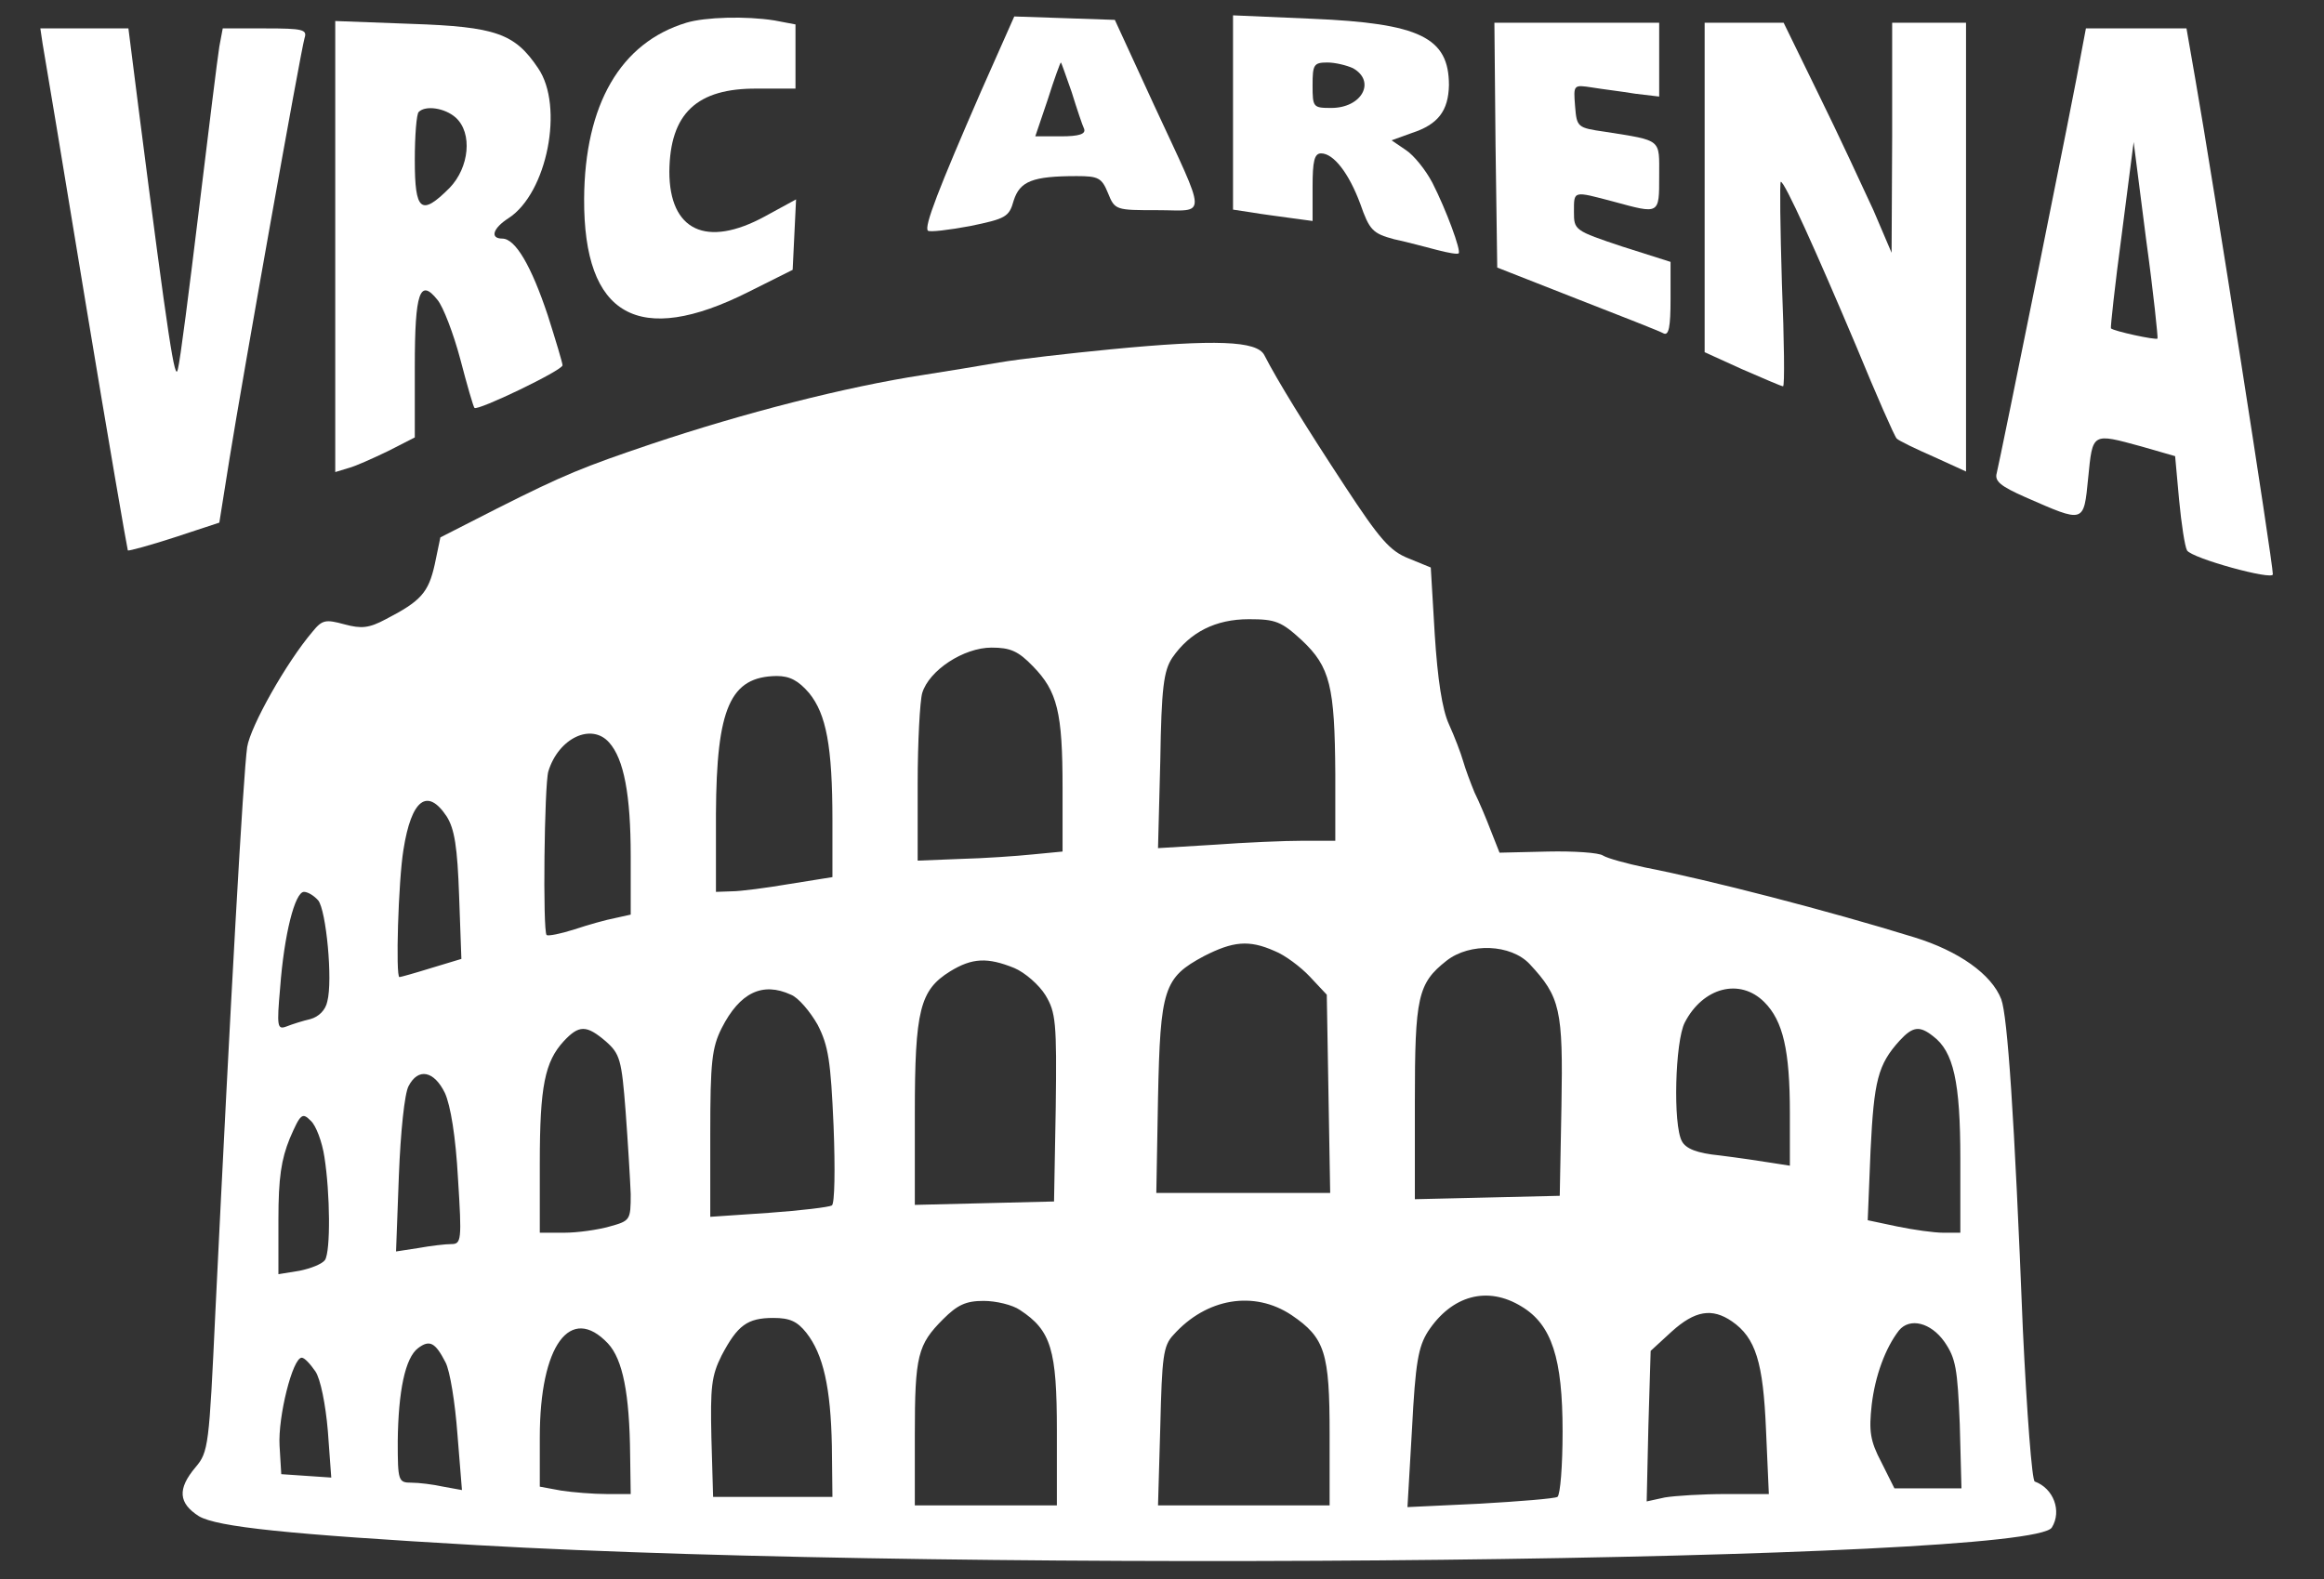
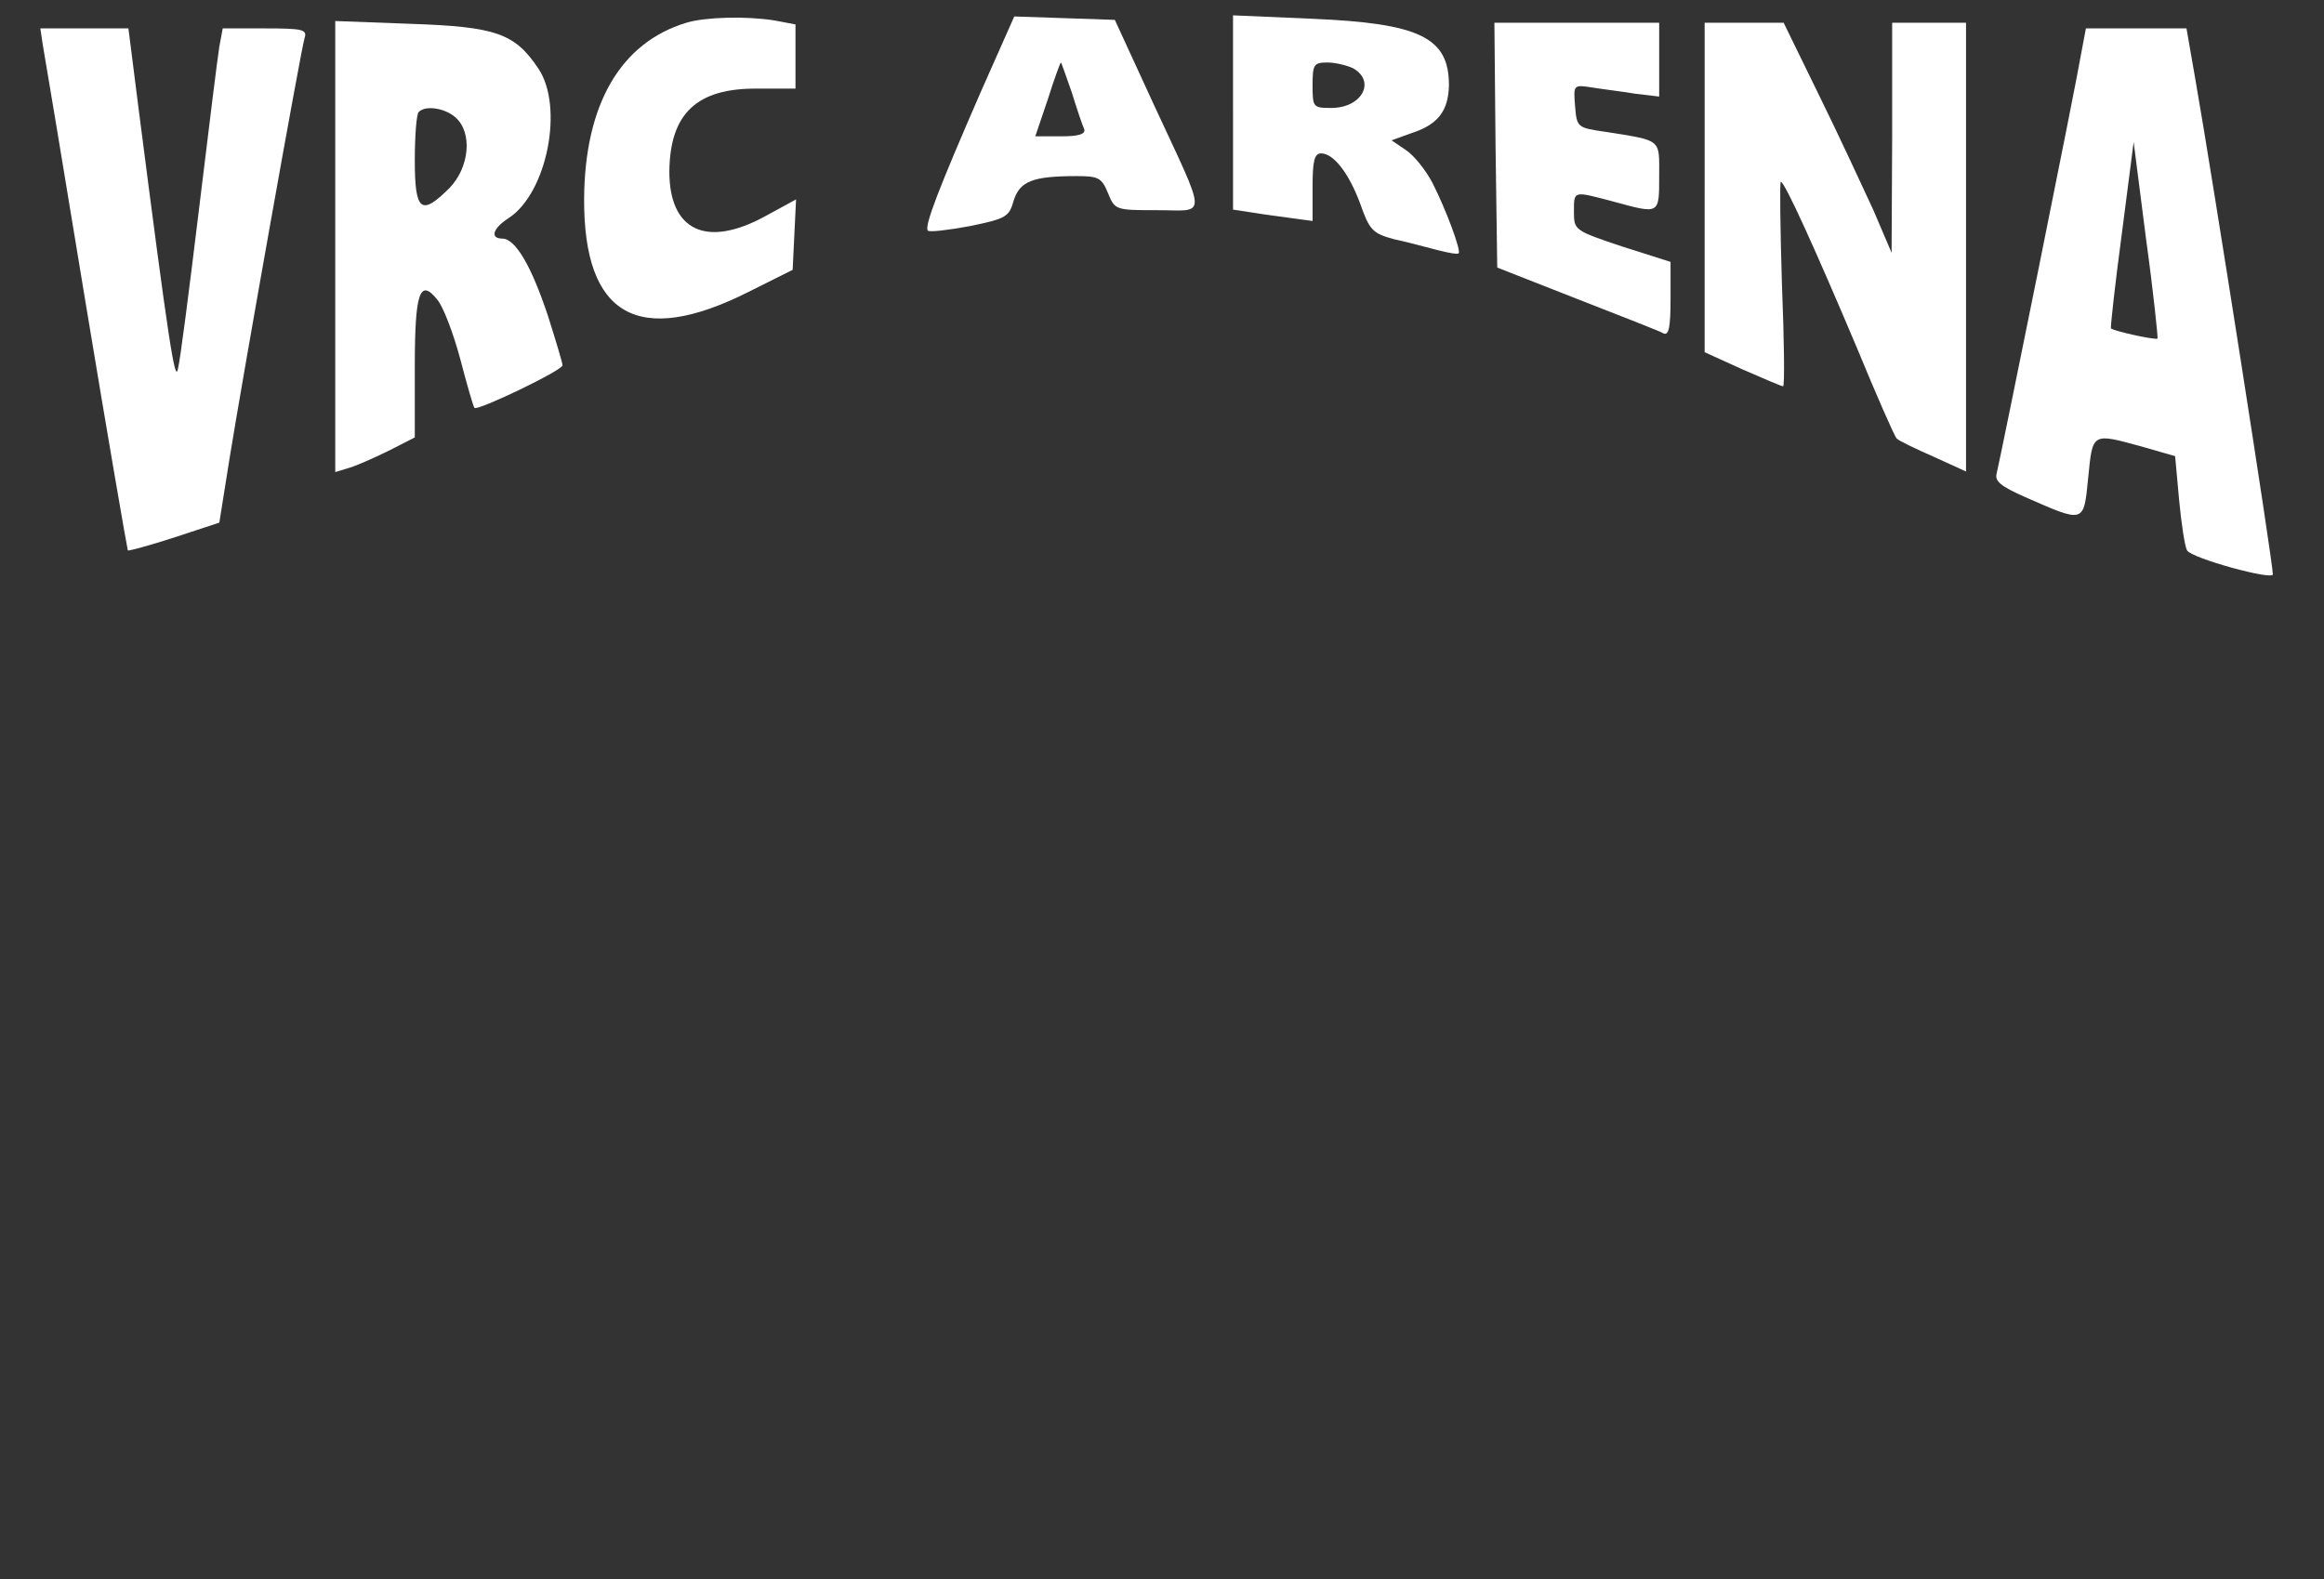
<svg xmlns="http://www.w3.org/2000/svg" version="1.0" width="409pt" height="278pt" viewBox="0 0 409 278" preserveAspectRatio="xMidYMid meet">
  <rect x="0" y="0" width="409" height="278" fill="#333333" stroke="none" />
  <g transform="translate(0,278) scale(0.1,-0.1)" fill="#FFFFFF" stroke="none">
    <path d="M1208 2740 c-116 -35 -179 -144 -180 -310 -1 -207 96 -261 289 -164 l78 39 3 62 3 62 -55 -30 c-103 -56 -168 -25 -168 79 1 102 48 147 155 146 l67 0 0 57 0 56 -37 7 c-50 8 -122 6 -155 -4z" />
    <path d="M1726 2618 c-74 -170 -100 -237 -93 -244 3 -3 36 1 74 8 63 13 69 16 77 45 11 34 33 43 111 43 38 0 44 -3 55 -30 12 -30 14 -30 87 -30 88 0 89 -20 -6 185 l-69 150 -88 3 -89 3 -59 -133z m160 0 c9 -29 19 -59 22 -65 3 -9 -9 -13 -41 -13 l-45 0 22 65 c11 35 22 65 23 65 1 0 9 -24 19 -52z" />
    <path d="M2170 2582 l0 -171 33 -5 c17 -3 49 -7 70 -10 l37 -5 0 60 c0 45 3 59 15 59 22 0 49 -35 69 -89 16 -46 22 -52 59 -62 23 -5 57 -14 76 -19 19 -5 36 -8 38 -6 5 4 -22 77 -46 124 -12 23 -33 49 -47 58 l-25 17 36 13 c46 15 64 39 65 84 0 84 -51 109 -241 117 l-139 6 0 -171z m211 78 c41 -23 16 -70 -38 -70 -32 0 -33 1 -33 40 0 36 2 40 26 40 14 0 34 -5 45 -10z" />
    <path d="M590 2346 l0 -397 23 7 c12 3 43 17 70 30 l47 24 0 125 c0 131 9 156 40 117 10 -12 28 -59 40 -104 12 -46 23 -84 25 -86 5 -6 155 66 155 75 0 4 -12 44 -26 88 -29 87 -57 135 -80 135 -22 0 -17 18 11 36 68 44 98 197 52 264 -41 61 -74 73 -223 78 l-134 5 0 -397z m212 227 c30 -27 24 -88 -11 -124 -50 -50 -61 -41 -61 49 0 43 3 82 7 85 12 12 46 7 65 -10z" />
    <path d="M2632 2524 l3 -215 140 -55 c77 -30 146 -57 153 -61 9 -4 12 12 12 60 l0 66 -85 27 c-84 28 -85 29 -85 61 0 38 -2 37 70 18 81 -22 80 -23 80 45 0 66 6 62 -95 78 -49 7 -50 8 -53 45 -3 38 -3 38 30 33 18 -3 52 -7 76 -11 l42 -5 0 65 0 65 -145 0 -145 0 2 -216z" />
    <path d="M3000 2450 l0 -290 66 -30 c37 -16 69 -30 72 -30 3 0 2 81 -2 180 -3 99 -4 180 -2 180 7 0 62 -122 133 -290 35 -85 67 -158 71 -162 4 -4 33 -18 65 -32 l57 -26 0 395 0 395 -65 0 -65 0 0 -202 -1 -203 -32 75 c-19 41 -61 132 -96 203 l-62 127 -70 0 -69 0 0 -290z" />
    <path d="M75 2703 c3 -16 37 -221 76 -458 39 -236 73 -432 74 -434 2 -1 39 9 82 23 l79 26 18 113 c23 143 125 716 132 740 5 15 -3 17 -69 17 l-75 0 -6 -32 c-3 -18 -19 -148 -36 -288 -17 -140 -33 -266 -37 -280 -5 -24 -16 45 -69 458 l-18 142 -78 0 -77 0 4 -27z" />
    <path d="M3664 2693 c-11 -66 -145 -727 -150 -746 -4 -14 7 -23 50 -42 105 -46 103 -47 111 34 8 80 6 79 94 55 l59 -17 7 -77 c4 -42 10 -82 14 -89 9 -14 151 -53 151 -42 0 21 -106 698 -136 869 l-16 92 -89 0 -88 0 -7 -37z m133 -509 c-3 -3 -77 13 -82 18 -1 1 7 76 19 165 l21 163 22 -172 c13 -94 21 -173 20 -174z" />
-     <path d="M1954 2165 c-72 -7 -160 -17 -195 -23 -35 -6 -95 -16 -134 -22 -137 -21 -316 -67 -480 -122 -118 -40 -151 -53 -270 -113 l-100 -51 -10 -48 c-11 -49 -24 -64 -86 -96 -30 -16 -43 -17 -73 -9 -33 9 -39 8 -56 -13 -46 -54 -109 -166 -115 -203 -7 -49 -29 -440 -56 -995 -11 -235 -12 -246 -35 -273 -32 -38 -30 -63 6 -86 32 -19 158 -32 490 -51 871 -50 2733 -29 2771 31 18 29 3 69 -30 81 -5 1 -14 122 -21 268 -15 378 -27 551 -38 581 -17 44 -75 85 -153 109 -152 47 -361 101 -474 123 -33 7 -66 16 -74 21 -7 5 -51 8 -97 7 l-85 -2 -15 38 c-8 21 -21 52 -29 68 -7 17 -16 41 -20 55 -4 14 -15 43 -25 65 -12 26 -20 80 -25 158 l-7 118 -39 16 c-33 13 -51 34 -112 127 -69 105 -119 186 -142 231 -13 25 -85 28 -271 10z m337 -512 c50 -47 58 -81 59 -235 l0 -118 -57 0 c-32 0 -102 -3 -156 -7 l-99 -6 4 154 c2 129 6 158 21 181 31 45 76 68 135 68 47 0 57 -4 93 -37z m-473 -46 c43 -44 52 -81 52 -214 l0 -112 -52 -5 c-29 -3 -87 -7 -128 -8 l-75 -3 0 135 c0 74 4 146 8 160 12 40 73 80 122 80 33 0 47 -6 73 -33z m-394 -47 c30 -37 41 -93 41 -225 l0 -99 -75 -12 c-41 -7 -87 -13 -102 -13 l-28 -1 0 138 c1 186 25 241 107 242 23 0 38 -8 57 -30z m-352 -87 c26 -29 38 -92 38 -200 l0 -103 -27 -6 c-16 -3 -48 -12 -72 -20 -25 -8 -46 -12 -49 -10 -7 7 -4 264 3 288 18 59 76 86 107 51z m-286 -130 c14 -22 19 -54 22 -140 l4 -111 -53 -16 c-29 -9 -54 -16 -56 -16 -7 0 -2 169 7 224 14 89 42 110 76 59z m-226 -148 c14 -17 26 -141 16 -178 -3 -15 -15 -27 -30 -31 -13 -3 -32 -9 -42 -13 -16 -6 -17 0 -11 68 7 94 26 169 42 169 7 0 18 -7 25 -15z m1683 -89 c18 -7 46 -28 62 -45 l30 -32 3 -175 3 -174 -153 0 -153 0 3 167 c4 193 10 212 81 250 51 26 79 29 124 9z m449 -23 c54 -58 59 -80 56 -250 l-3 -158 -127 -3 -128 -3 0 171 c0 185 5 209 56 249 41 32 113 29 146 -6z m-907 -7 c19 -8 44 -30 55 -48 18 -30 20 -47 18 -198 l-3 -165 -122 -3 -123 -3 0 161 c0 182 9 217 62 250 39 24 66 25 113 6z m-393 -47 c13 -5 34 -30 47 -53 19 -37 23 -64 28 -178 3 -76 2 -137 -3 -140 -5 -3 -55 -9 -111 -13 l-103 -7 0 147 c0 126 3 151 20 185 32 63 72 82 122 59z m1713 -13 c33 -33 45 -85 45 -195 l0 -93 -32 5 c-18 3 -59 9 -91 13 -41 4 -60 12 -67 25 -16 29 -12 176 5 209 32 62 97 79 140 36z m-2039 -69 c25 -22 28 -32 35 -123 4 -54 8 -120 9 -146 0 -46 -1 -47 -37 -57 -21 -6 -57 -11 -80 -11 l-43 0 0 123 c0 135 9 178 42 214 27 29 40 29 74 0z m2336 9 c36 -27 48 -80 48 -216 l0 -130 -30 0 c-16 0 -52 5 -81 11 l-52 11 5 123 c6 123 13 151 51 193 23 25 35 27 59 8z m-2619 -100 c10 -22 19 -77 23 -150 7 -110 6 -116 -12 -116 -10 0 -36 -3 -58 -7 l-39 -6 5 134 c3 77 10 144 17 157 17 33 45 27 64 -12z m-212 -113 c10 -64 11 -165 1 -181 -5 -7 -25 -15 -45 -19 l-37 -6 0 96 c0 74 5 106 20 143 19 44 22 46 37 31 9 -8 20 -37 24 -64z m2107 -263 c53 -32 72 -91 72 -220 0 -60 -4 -111 -9 -115 -5 -3 -67 -8 -137 -12 l-127 -6 8 138 c6 116 11 144 28 171 42 64 105 81 165 44z m-883 -6 c55 -36 65 -70 65 -213 l0 -131 -125 0 -125 0 0 124 c0 140 5 159 50 204 25 25 40 32 71 32 22 0 51 -7 64 -16z m478 -9 c59 -40 67 -66 67 -210 l0 -125 -151 0 -151 0 4 139 c3 122 5 142 23 161 58 65 142 79 208 35z m775 -11 c42 -29 55 -72 60 -191 l5 -113 -75 0 c-42 0 -90 -3 -108 -6 l-32 -7 3 132 4 133 37 34 c41 37 71 42 106 18z m-1629 -20 c30 -38 43 -97 45 -199 l1 -90 -105 0 -105 0 -3 104 c-2 89 0 109 18 145 28 53 45 66 91 66 29 0 42 -6 58 -26z m2003 -16 c20 -29 23 -47 27 -145 l3 -113 -59 0 -59 0 -23 46 c-20 38 -22 55 -17 101 6 51 24 100 48 131 19 23 56 14 80 -20z m-2352 -3 c26 -28 38 -88 39 -197 l1 -68 -42 0 c-24 0 -60 3 -80 6 l-38 7 0 87 c0 162 54 235 120 165z m-286 -33 c8 -15 17 -72 21 -126 l8 -99 -33 6 c-18 4 -43 7 -56 7 -23 0 -24 3 -24 73 1 88 13 147 36 164 20 15 30 10 48 -25z m-229 -16 c9 -13 18 -58 22 -105 l6 -82 -44 3 -44 3 -3 50 c-3 51 23 155 39 155 5 0 15 -11 24 -24z" />
  </g>
</svg>